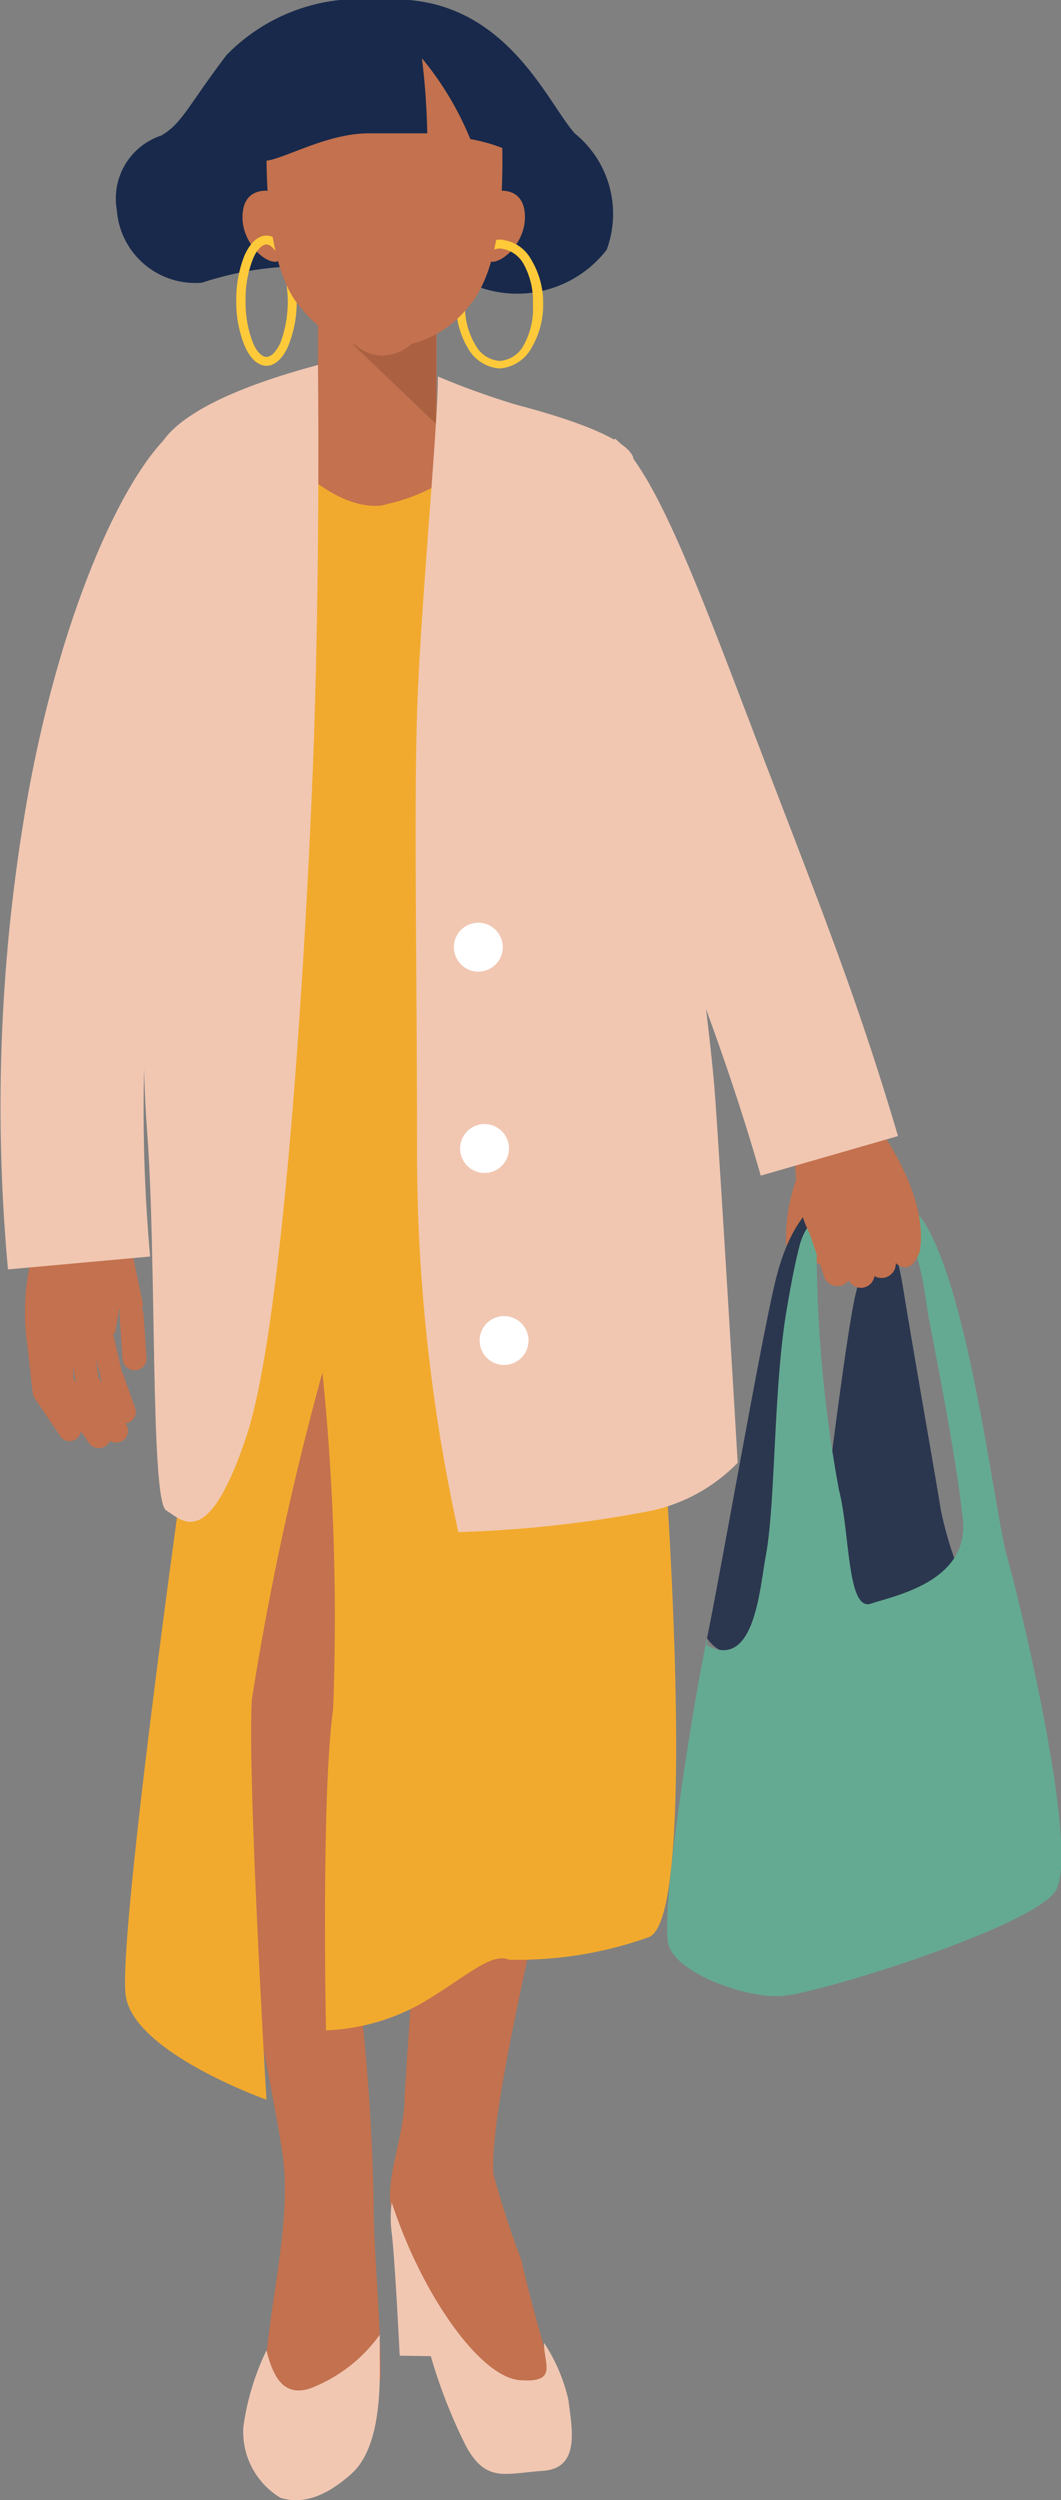
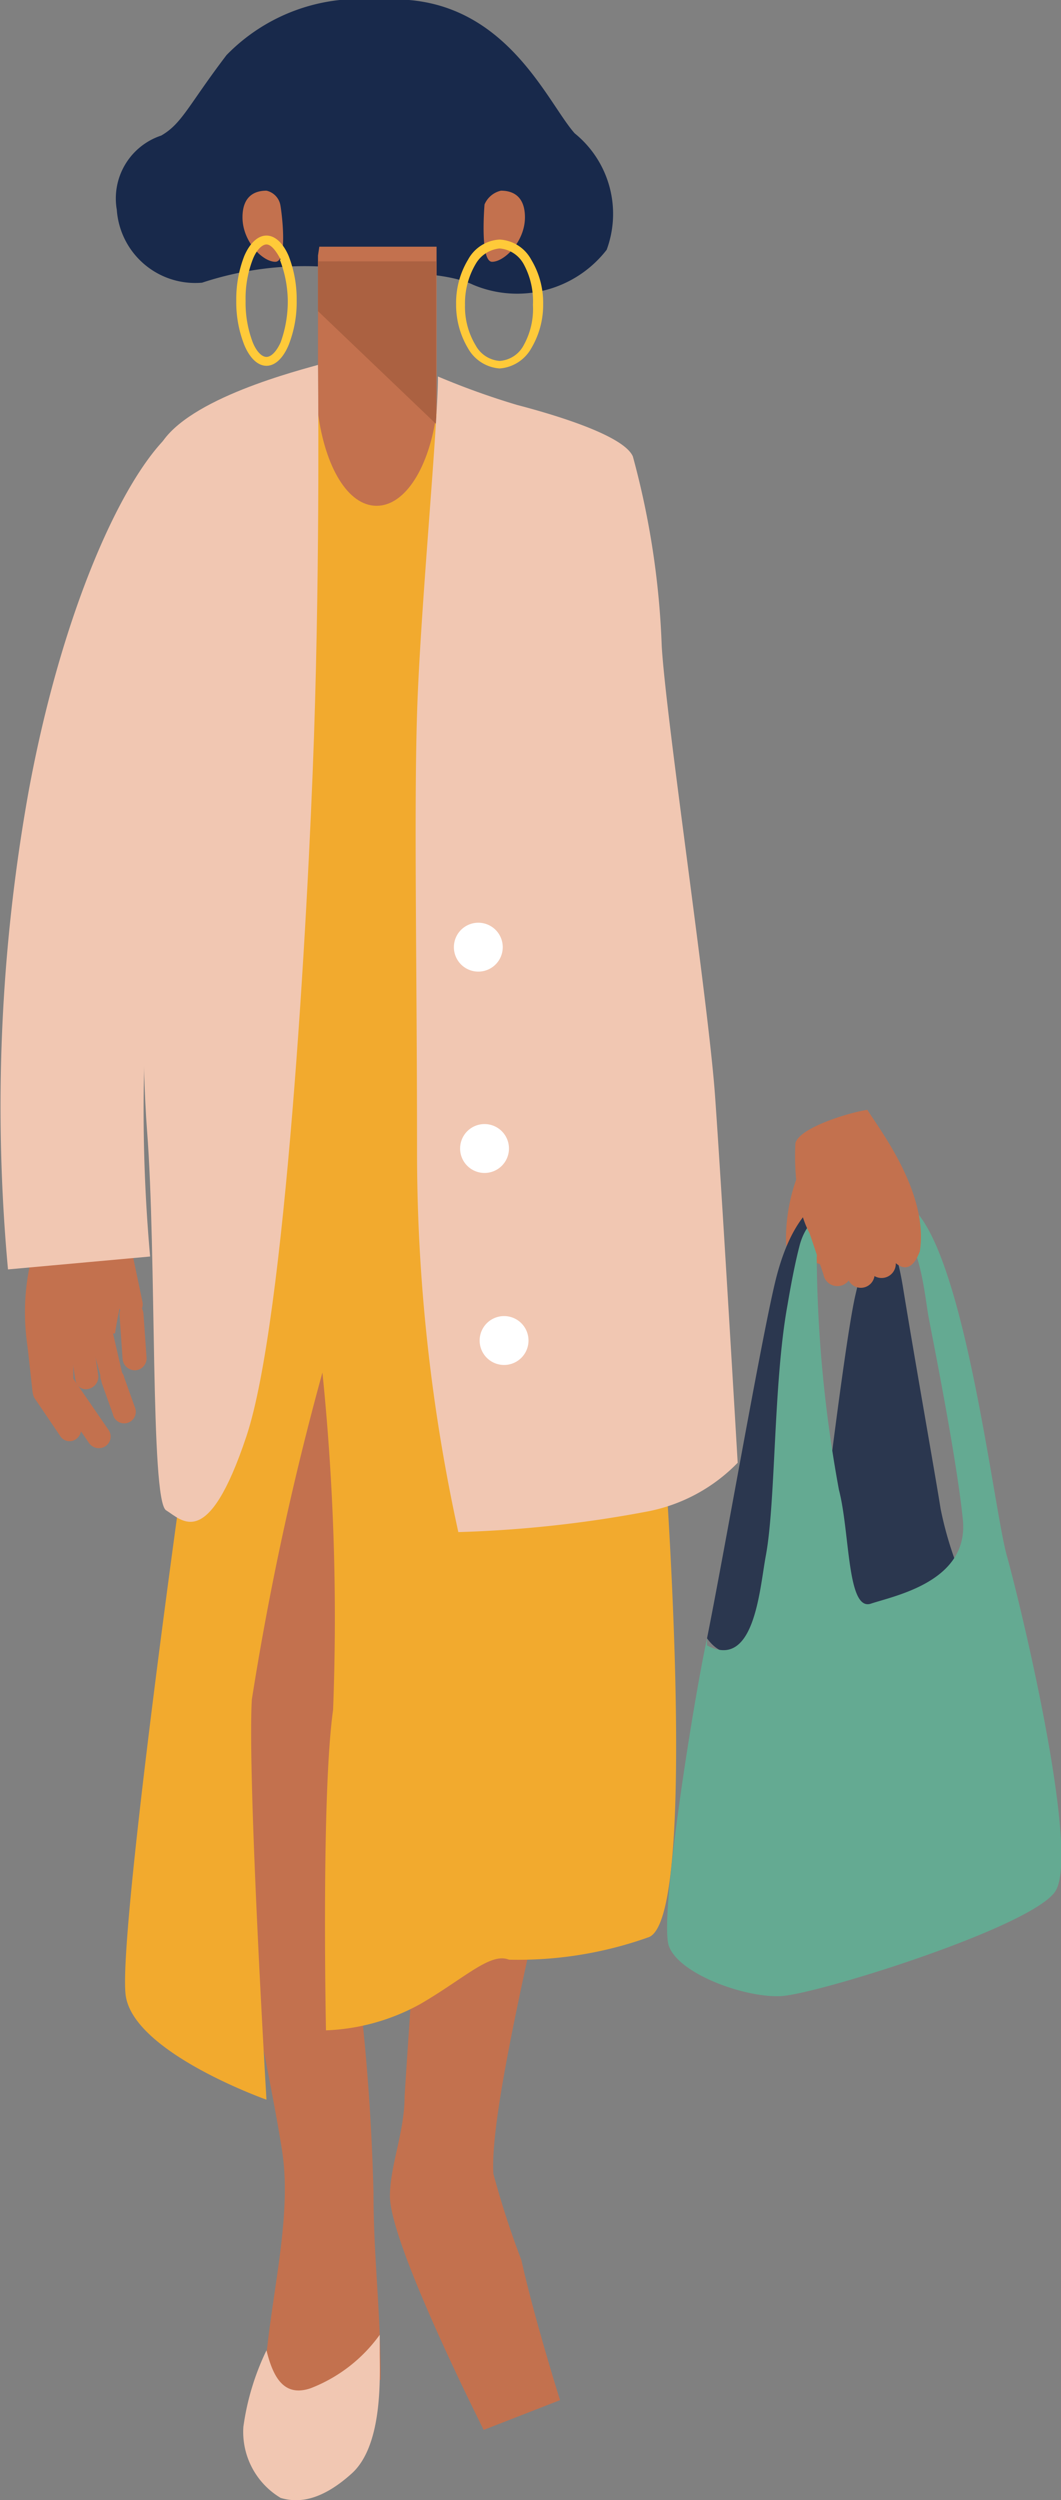
<svg xmlns="http://www.w3.org/2000/svg" viewBox="0 0 23.89 56.25">
  <rect x="0" y="0" width="23.89" height="56.25" fill="#808080" stroke="none" />
  <defs>
    <style>.cls-1{fill:#c3714e;}.cls-1,.cls-2,.cls-3,.cls-4,.cls-5,.cls-6,.cls-7,.cls-8,.cls-9{fill-rule:evenodd;}.cls-2{fill:#2b374f;}.cls-3{fill:#18294b;}.cls-4{fill:#ffca39;}.cls-5{fill:#f2aa2e;}.cls-6{fill:#ab6141;}.cls-7{fill:#f1c7b2;}.cls-8{fill:#64aa92;}.cls-9{fill:#fff;}</style>
  </defs>
  <title>アセット 3</title>
  <g id="レイヤー_2" data-name="レイヤー 2">
    <g id="レイヤー_1-2" data-name="レイヤー 1">
      <path class="cls-1" d="M18,26.35A4,4,0,0,0,17.7,28c.11.38.49.31.8.46C18.33,27.9,18.13,26.92,18,26.35Z" />
      <path class="cls-2" d="M15.92,36.86c.4-2,1.21-6.66,1.53-8s.85-1.84,1.39-2.07,1.22.5,1.49,2.16.72,4.18.85,5a8.08,8.08,0,0,0,.59,1.8l-3.51.81s.72-6.21,1-7.42.58-1.89-.27-1.94-1,.95-1,1.94-.54,7.69-.54,7.69S16.5,37.67,15.92,36.86Z" />
      <path class="cls-3" d="M8.54,0A4.18,4.18,0,0,0,5.1,1.24c-.86,1.13-1,1.54-1.47,1.81a1.49,1.49,0,0,0-1,1.67A1.77,1.77,0,0,0,4.55,6.36,7.37,7.37,0,0,1,7.28,6c.72.2,2.52,0,3.38.41a2.55,2.55,0,0,0,3-.79A2.33,2.33,0,0,0,12.94,3C12.29,2.27,11.31-.22,8.54,0Z" />
      <path class="cls-1" d="M6.31,4.6A.41.41,0,0,0,6,4.29c-.19,0-.54.06-.54.6s.45,1,.74,1S6.34,4.74,6.31,4.6Z" />
      <path class="cls-4" d="M6,5.3c.2,0,.38.18.5.46a2.68,2.68,0,0,1,.18,1,2.63,2.63,0,0,1-.18,1c-.12.29-.3.47-.5.47s-.38-.18-.5-.47a2.63,2.63,0,0,1-.18-1,2.68,2.68,0,0,1,.18-1c.12-.28.3-.46.5-.46Zm.32.54C6.21,5.63,6.1,5.5,6,5.5s-.23.13-.31.34a2.43,2.43,0,0,0-.16.93,2.5,2.5,0,0,0,.16.93c.08.2.2.33.31.33s.23-.13.32-.33a2.72,2.72,0,0,0,.16-.93A2.64,2.64,0,0,0,6.3,5.84Z" />
      <path class="cls-1" d="M10.91,4.6a.53.53,0,0,1,.37-.31c.19,0,.54.06.54.6s-.46,1-.74,1S10.91,4.6,10.91,4.6Z" />
      <path class="cls-4" d="M11.25,5.39a.86.86,0,0,1,.71.45,1.88,1.88,0,0,1,.27,1,1.91,1.91,0,0,1-.27,1,.89.89,0,0,1-.71.45.89.89,0,0,1-.71-.45,1.91,1.91,0,0,1-.27-1,1.88,1.88,0,0,1,.27-1,.86.86,0,0,1,.71-.45Zm.54.55a.68.68,0,0,0-.54-.35.7.7,0,0,0-.54.35,1.74,1.74,0,0,0-.24.92,1.68,1.68,0,0,0,.24.91.67.67,0,0,0,.54.35.66.66,0,0,0,.54-.35A1.68,1.68,0,0,0,12,6.86,1.74,1.74,0,0,0,11.79,5.94Z" />
      <path class="cls-1" d="M4.58,26.65c-.11,5.25,0,10,.09,11.37C4.51,39.64,6,46.1,6.35,48.38c.27,1.7-.41,3.8-.41,5.63l2.63-.47c0-1.63-.16-2.72-.16-4.2A49,49,0,0,0,8,44.1a40.28,40.28,0,0,1-.24-5.92c.11-1.1.91-11.58.91-11.61C7,26.46,6.31,26.76,4.58,26.65Z" />
      <path class="cls-1" d="M10.18,26.63c0,3.55-.06,7-.21,10.82-.38,2.81-.66,6.57-.86,9.72,0,.79-.33,1.56-.33,2.24,0,1.09,2.11,5.25,2.11,5.26L12.61,54s-.58-1.84-.87-3.15a20.05,20.05,0,0,1-.63-1.94c-.12-1.82,1.7-8.42,2.05-11a51.11,51.11,0,0,0,1.08-11.14Z" />
      <path class="cls-1" d="M2.54,31.81l-.24-.67a.26.26,0,0,1,.16-.34h0A.26.26,0,0,1,2.8,31l.24.67a.26.26,0,0,1-.16.34h0A.26.26,0,0,1,2.54,31.81Z" />
-       <path class="cls-1" d="M2.39,32.33l-.63-1A.27.27,0,0,1,2.22,31l.62,1.05a.26.26,0,0,1-.09.37h0A.26.26,0,0,1,2.39,32.33Z" />
      <path class="cls-1" d="M2,32.46l-.86-1.25a.27.27,0,0,1,.08-.37h0a.27.27,0,0,1,.37.09l.86,1.25a.26.26,0,0,1-.08.36h0A.27.27,0,0,1,2,32.46Z" />
      <path class="cls-1" d="M1.35,32.3l-.57-.84a.26.26,0,0,1,.08-.36h0a.26.26,0,0,1,.37.08l.56.83a.28.28,0,0,1-.08.37h0A.25.25,0,0,1,1.35,32.3Z" />
      <path class="cls-1" d="M.73,31.29l-.11-1A.26.26,0,0,1,.86,30h0a.28.28,0,0,1,.29.24l.11,1a.29.29,0,0,1-.25.29H1C.87,31.57.74,31.43.73,31.29Z" />
      <path class="cls-1" d="M1.12,31.21V30a.27.27,0,0,1,.28-.25h0a.28.28,0,0,1,.25.29l0,1.06C1.6,31.39,1.13,31.6,1.12,31.21Z" />
      <path class="cls-1" d="M1.69,31l-.15-1a.27.27,0,0,1,.23-.3h0a.27.27,0,0,1,.29.23l.15,1C2.26,31.27,1.74,31.42,1.69,31Z" />
      <path class="cls-1" d="M2.26,30.94,2,30a.26.26,0,0,1,.2-.31h0a.27.27,0,0,1,.32.2l.23,1a.29.29,0,0,1-.21.32h0A.25.25,0,0,1,2.26,30.94Z" />
      <path class="cls-1" d="M.67,30.57a5.12,5.12,0,0,1,.1-2.49c.36-.77,1.72-1.27,1.92-.71a2.87,2.87,0,0,1,.17,1.39A10,10,0,0,0,2.59,30,4,4,0,0,0,.67,30.57Z" />
      <path class="cls-1" d="M3.23,29.55l.07,1a.27.27,0,0,1-.25.28h0a.28.28,0,0,1-.29-.26l-.07-1c0-.14.11-.25.25-.28h0C3.09,29.26,3.21,29.4,3.23,29.55Z" />
      <path class="cls-1" d="M3,28.3l.21,1a.27.27,0,0,1-.22.31h0a.26.26,0,0,1-.31-.22L2,28.56c-.09-.12.58-.36.68-.47h0C2.78,28,2.92,28.16,3,28.3Z" />
-       <path class="cls-5" d="M14.57,26.63c0-3.93-.93-9.63-.44-15.07a2.14,2.14,0,0,0-2.2-2.25H5.07c-1.25,0-1.54,1.27-1.37,2.5.79,5.78-.05,11.18.12,16.5C8,29.66,9.46,27.76,14.57,26.63Z" />
-       <path class="cls-1" d="M11.42,9.31H5.83c.17.59,1.49,2.12,2.68,2.07A4.07,4.07,0,0,0,11.42,9.31Z" />
+       <path class="cls-5" d="M14.57,26.63c0-3.93-.93-9.63-.44-15.07a2.14,2.14,0,0,0-2.2-2.25H5.07c-1.25,0-1.54,1.27-1.37,2.5.79,5.78-.05,11.18.12,16.5Z" />
      <path class="cls-1" d="M7.19,5.55H9.83l0,.2V9.29c-.16,1.21-.7,2.09-1.35,2.09S7.32,10.5,7.16,9.29V5.75Z" />
      <path class="cls-6" d="M7.16,5.88h0V7L9.82,9.54a1.87,1.87,0,0,0,0-.25V5.88H7.16Z" />
-       <path class="cls-1" d="M8.63,1A2.35,2.35,0,0,0,6,3.42c0,2.31.46,3.16.78,3.51A2.35,2.35,0,0,0,8,7.76.93.93,0,0,0,8.63,8a1,1,0,0,0,.63-.26,2.39,2.39,0,0,0,1.28-.83c.31-.35.81-1.2.77-3.51A2.35,2.35,0,0,0,8.63,1Z" />
      <path class="cls-7" d="M5.82,12.27c-.52.33-1.38,2.64-2,6.13a37.12,37.12,0,0,0-.44,9.87l-3.2.29A40.08,40.08,0,0,1,.64,17.83c.8-4.37,2.33-7.56,3.45-8.27Z" />
      <path class="cls-7" d="M8.55,52.53c0,.14,0,.19,0,.4,0,.52.08,2.08-.63,2.72s-1.23.66-1.6.55a1.73,1.73,0,0,1-.84-1.6A5.75,5.75,0,0,1,6,52.88c.14.56.37,1.07,1,.85A3.44,3.44,0,0,0,8.55,52.53Z" />
-       <path class="cls-7" d="M12.25,52.71A3.92,3.92,0,0,1,12.8,54c.06.57.3,1.53-.57,1.59s-1.29.28-1.75-.58a11.91,11.91,0,0,1-.78-2L9,53s-.11-2.23-.18-2.76a2.7,2.7,0,0,1,0-.69c.69,2.11,2,3.93,2.88,4S12.24,53.18,12.25,52.71Z" />
      <path class="cls-3" d="M6.29,1.69a4.43,4.43,0,0,0-.51,1.77C5.78,4,7.07,3,8.3,3c.44,0,.9,0,1.32,0A16.15,16.15,0,0,0,9.5,1.31a7,7,0,0,1,1.09,1.82,3.67,3.67,0,0,1,.72.2c.44.2.17-1.61-.79-2.26A4,4,0,0,0,6.29,1.69Z" />
      <path class="cls-5" d="M4.06,33.6s-1.4,10-1.23,11.29S6,47.24,6,47.24s-.43-7.2-.33-9a67,67,0,0,1,1.59-7.36,54.43,54.43,0,0,1,.24,7.59c-.27,1.92-.16,7.21-.16,7.21a4.75,4.75,0,0,0,2.12-.59c1-.58,1.58-1.17,2-1a8.74,8.74,0,0,0,3.13-.5c1.19-.34.34-11.29.34-11.29l-1-13.8-8.54.34Z" />
      <path class="cls-7" d="M7.16,8.21c-.8.22-3.27.9-3.64,2s-.43,12.39-.21,15.21.07,8.34.43,8.56.94.94,1.81-1.67S6.93,20.7,7.07,16.57,7.16,8.21,7.16,8.21Z" />
      <path class="cls-7" d="M9.86,8.47c0,1.16-.4,5.28-.47,7.6s0,5.69,0,9.84a39.91,39.91,0,0,0,.93,8.56A27,27,0,0,0,14.61,34a3.84,3.84,0,0,0,2-1.09s-.36-6.16-.51-8.26S15,16.21,14.9,14.54a18.69,18.69,0,0,0-.65-4.27c-.22-.51-2-1-2.61-1.16A17.17,17.17,0,0,1,9.86,8.47Z" />
      <path class="cls-8" d="M15.92,36.86c-.32,1.48-1.08,6.29-.86,6.92s1.71,1.17,2.52,1.13,5.58-1.53,6.17-2.34S23,36.18,22.67,35s-1.08-8-2.52-8c-1,0-1.88.08-2.14,1-.1.38-.19.84-.28,1.37-.32,1.76-.26,4.45-.49,5.65-.14.77-.26,2.56-1.32,2Zm4.14-9.22c.63-.09.76,1.52.85,2s.63,3.16.77,4.55-1.53,1.71-2.07,1.89-.47-1.6-.72-2.56a30,30,0,0,1-.5-5.22C18.43,27.36,19.25,27.64,20.06,27.64Z" />
      <path class="cls-1" d="M20.17,28.42a.32.32,0,0,1-.48.29.31.31,0,0,1-.58.1.32.32,0,0,1-.57-.14l-.31-.92a2.13,2.13,0,0,1-.2-.55,5.58,5.58,0,0,1-.12-1.48c.09-.35,1.21-.69,1.62-.75.28.45,1.39,1.88,1.18,3.19C20.7,28.16,20.54,28.73,20.17,28.42Z" />
-       <path class="cls-7" d="M13.85,9.87c1,.81,2.11,4,3.5,7.6,1.21,3.15,2,5.15,2.87,8.09l-3.09.89c-.8-2.77-1.59-4.7-2.79-7.83a54.9,54.9,0,0,0-2.95-6.83Z" />
      <path class="cls-9" d="M10.77,21.86a.55.55,0,0,0,0-1.1.55.55,0,0,0,0,1.1Z" />
      <path class="cls-9" d="M10.91,26.39a.55.55,0,1,0-.55-.55A.55.55,0,0,0,10.91,26.39Z" />
      <path class="cls-9" d="M11.35,30.71a.55.55,0,1,0-.55-.55A.55.55,0,0,0,11.35,30.71Z" />
    </g>
  </g>
</svg>